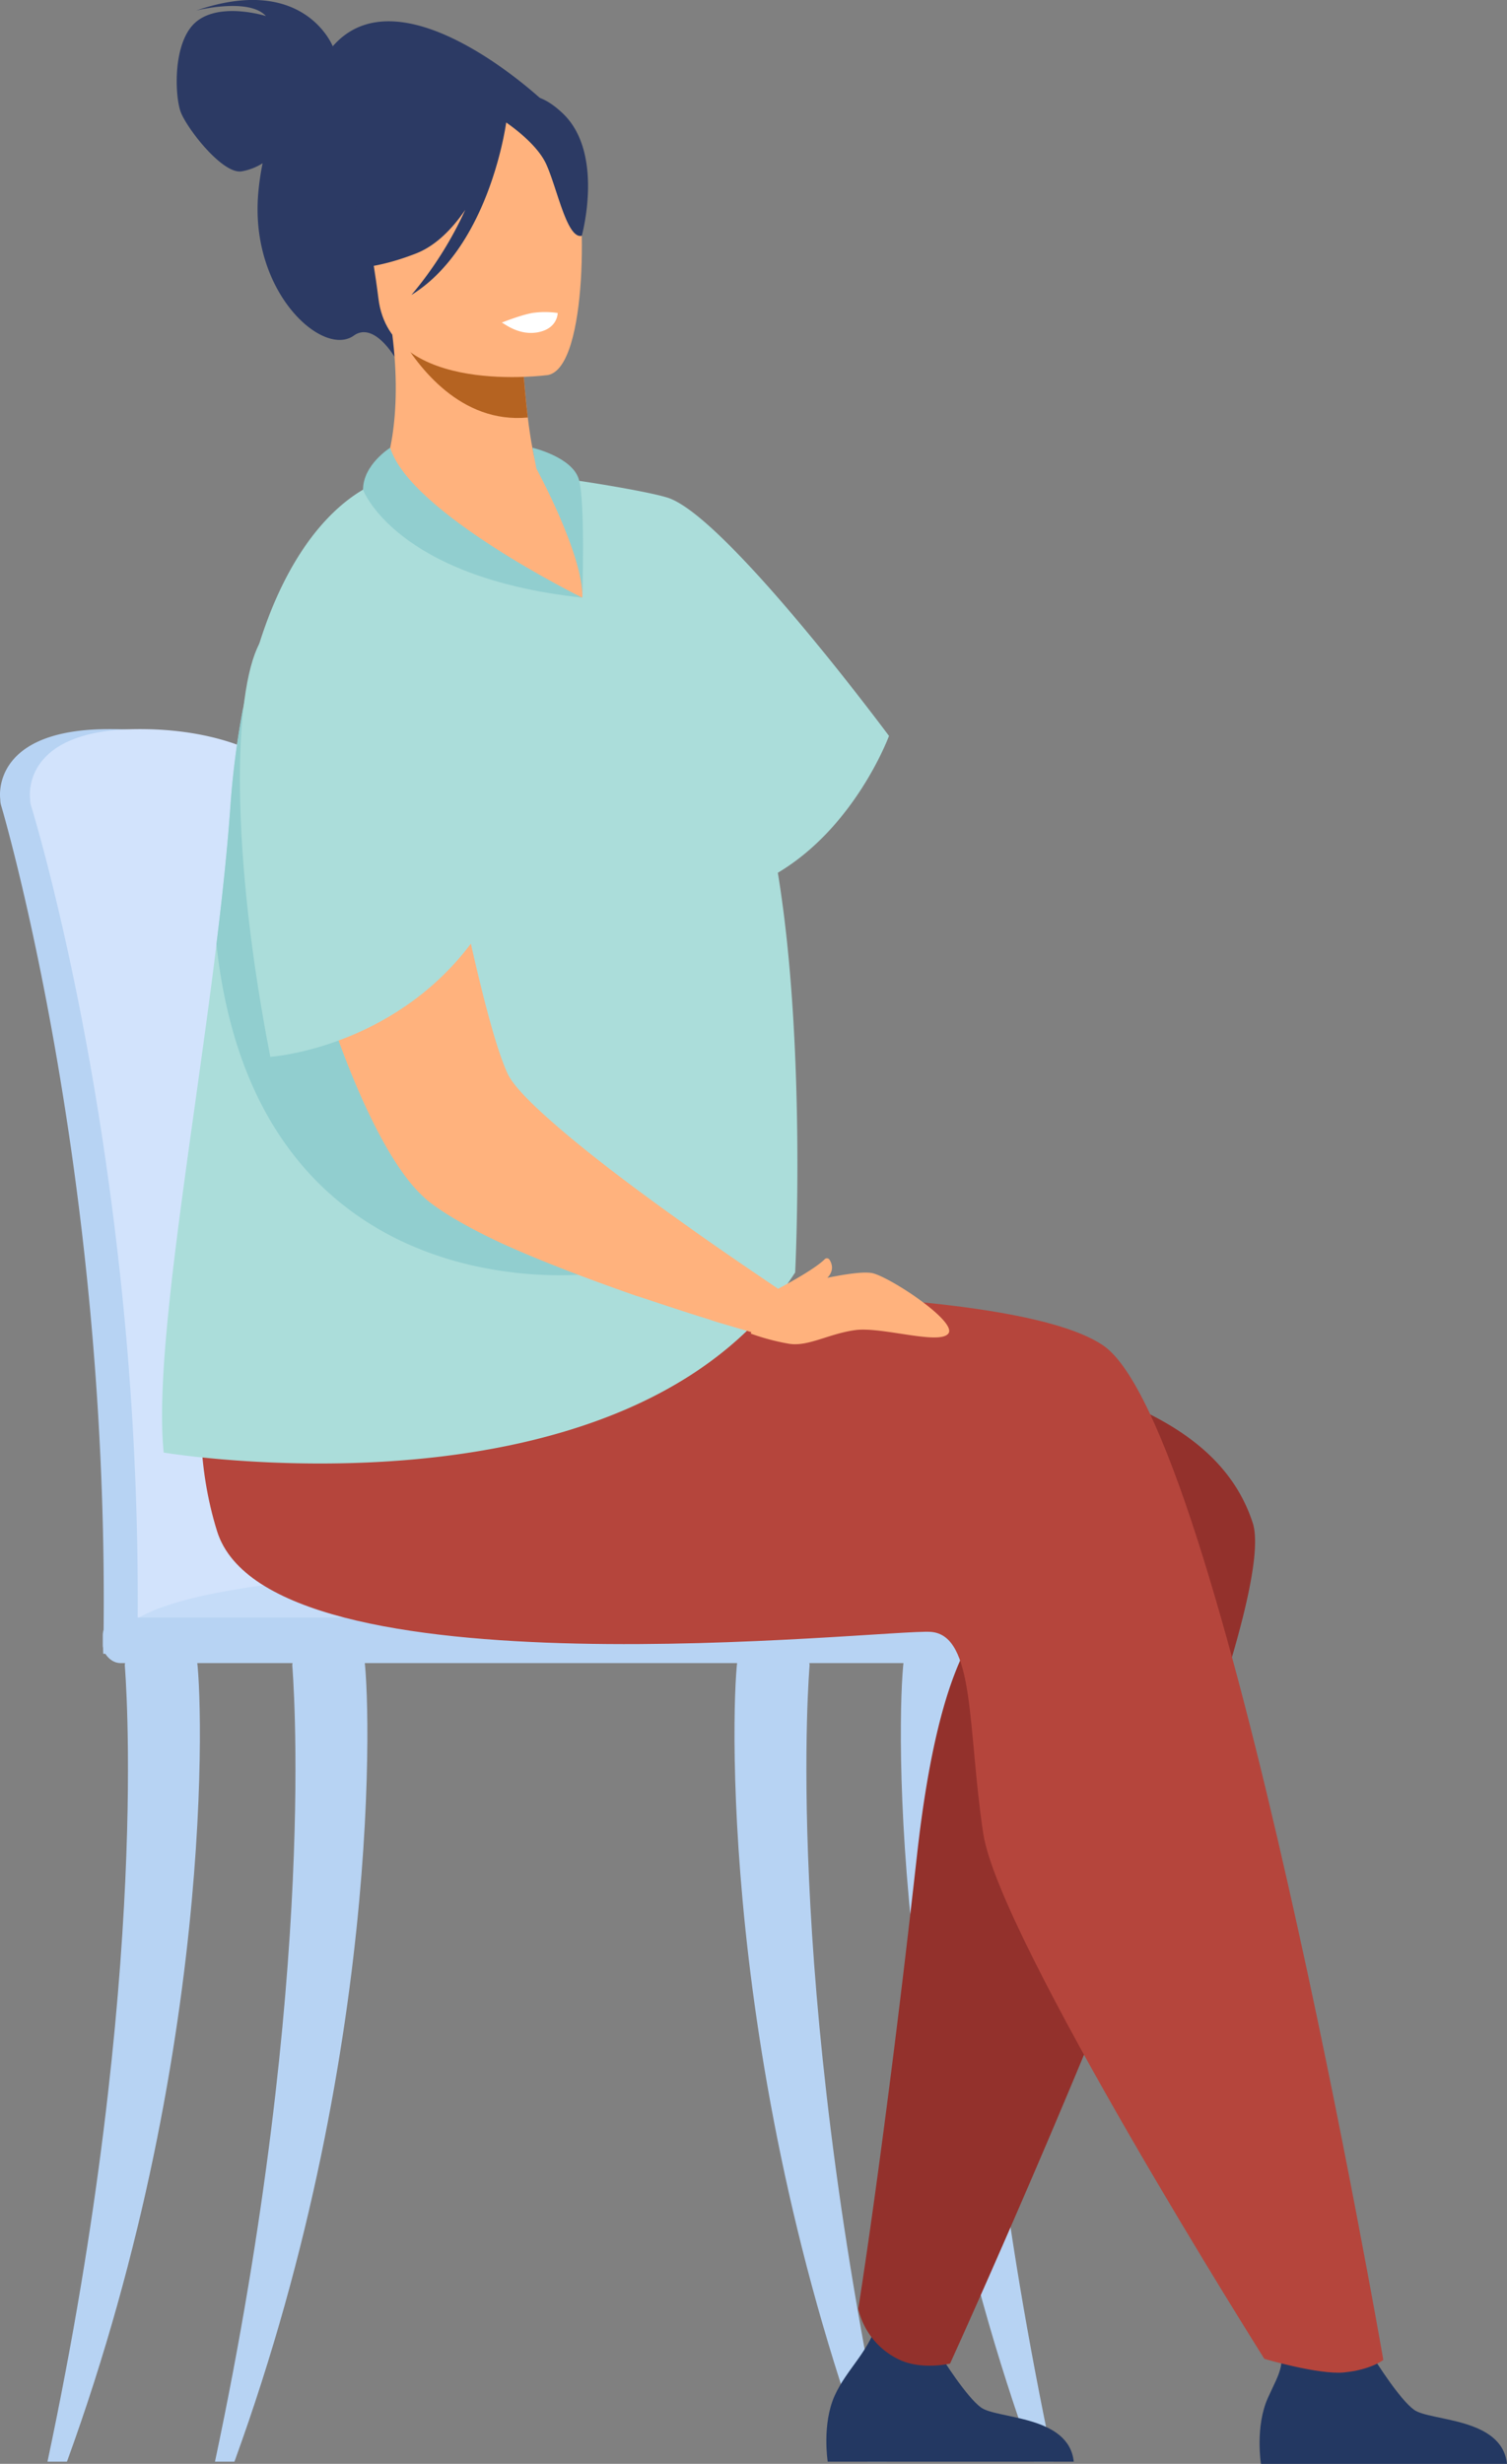
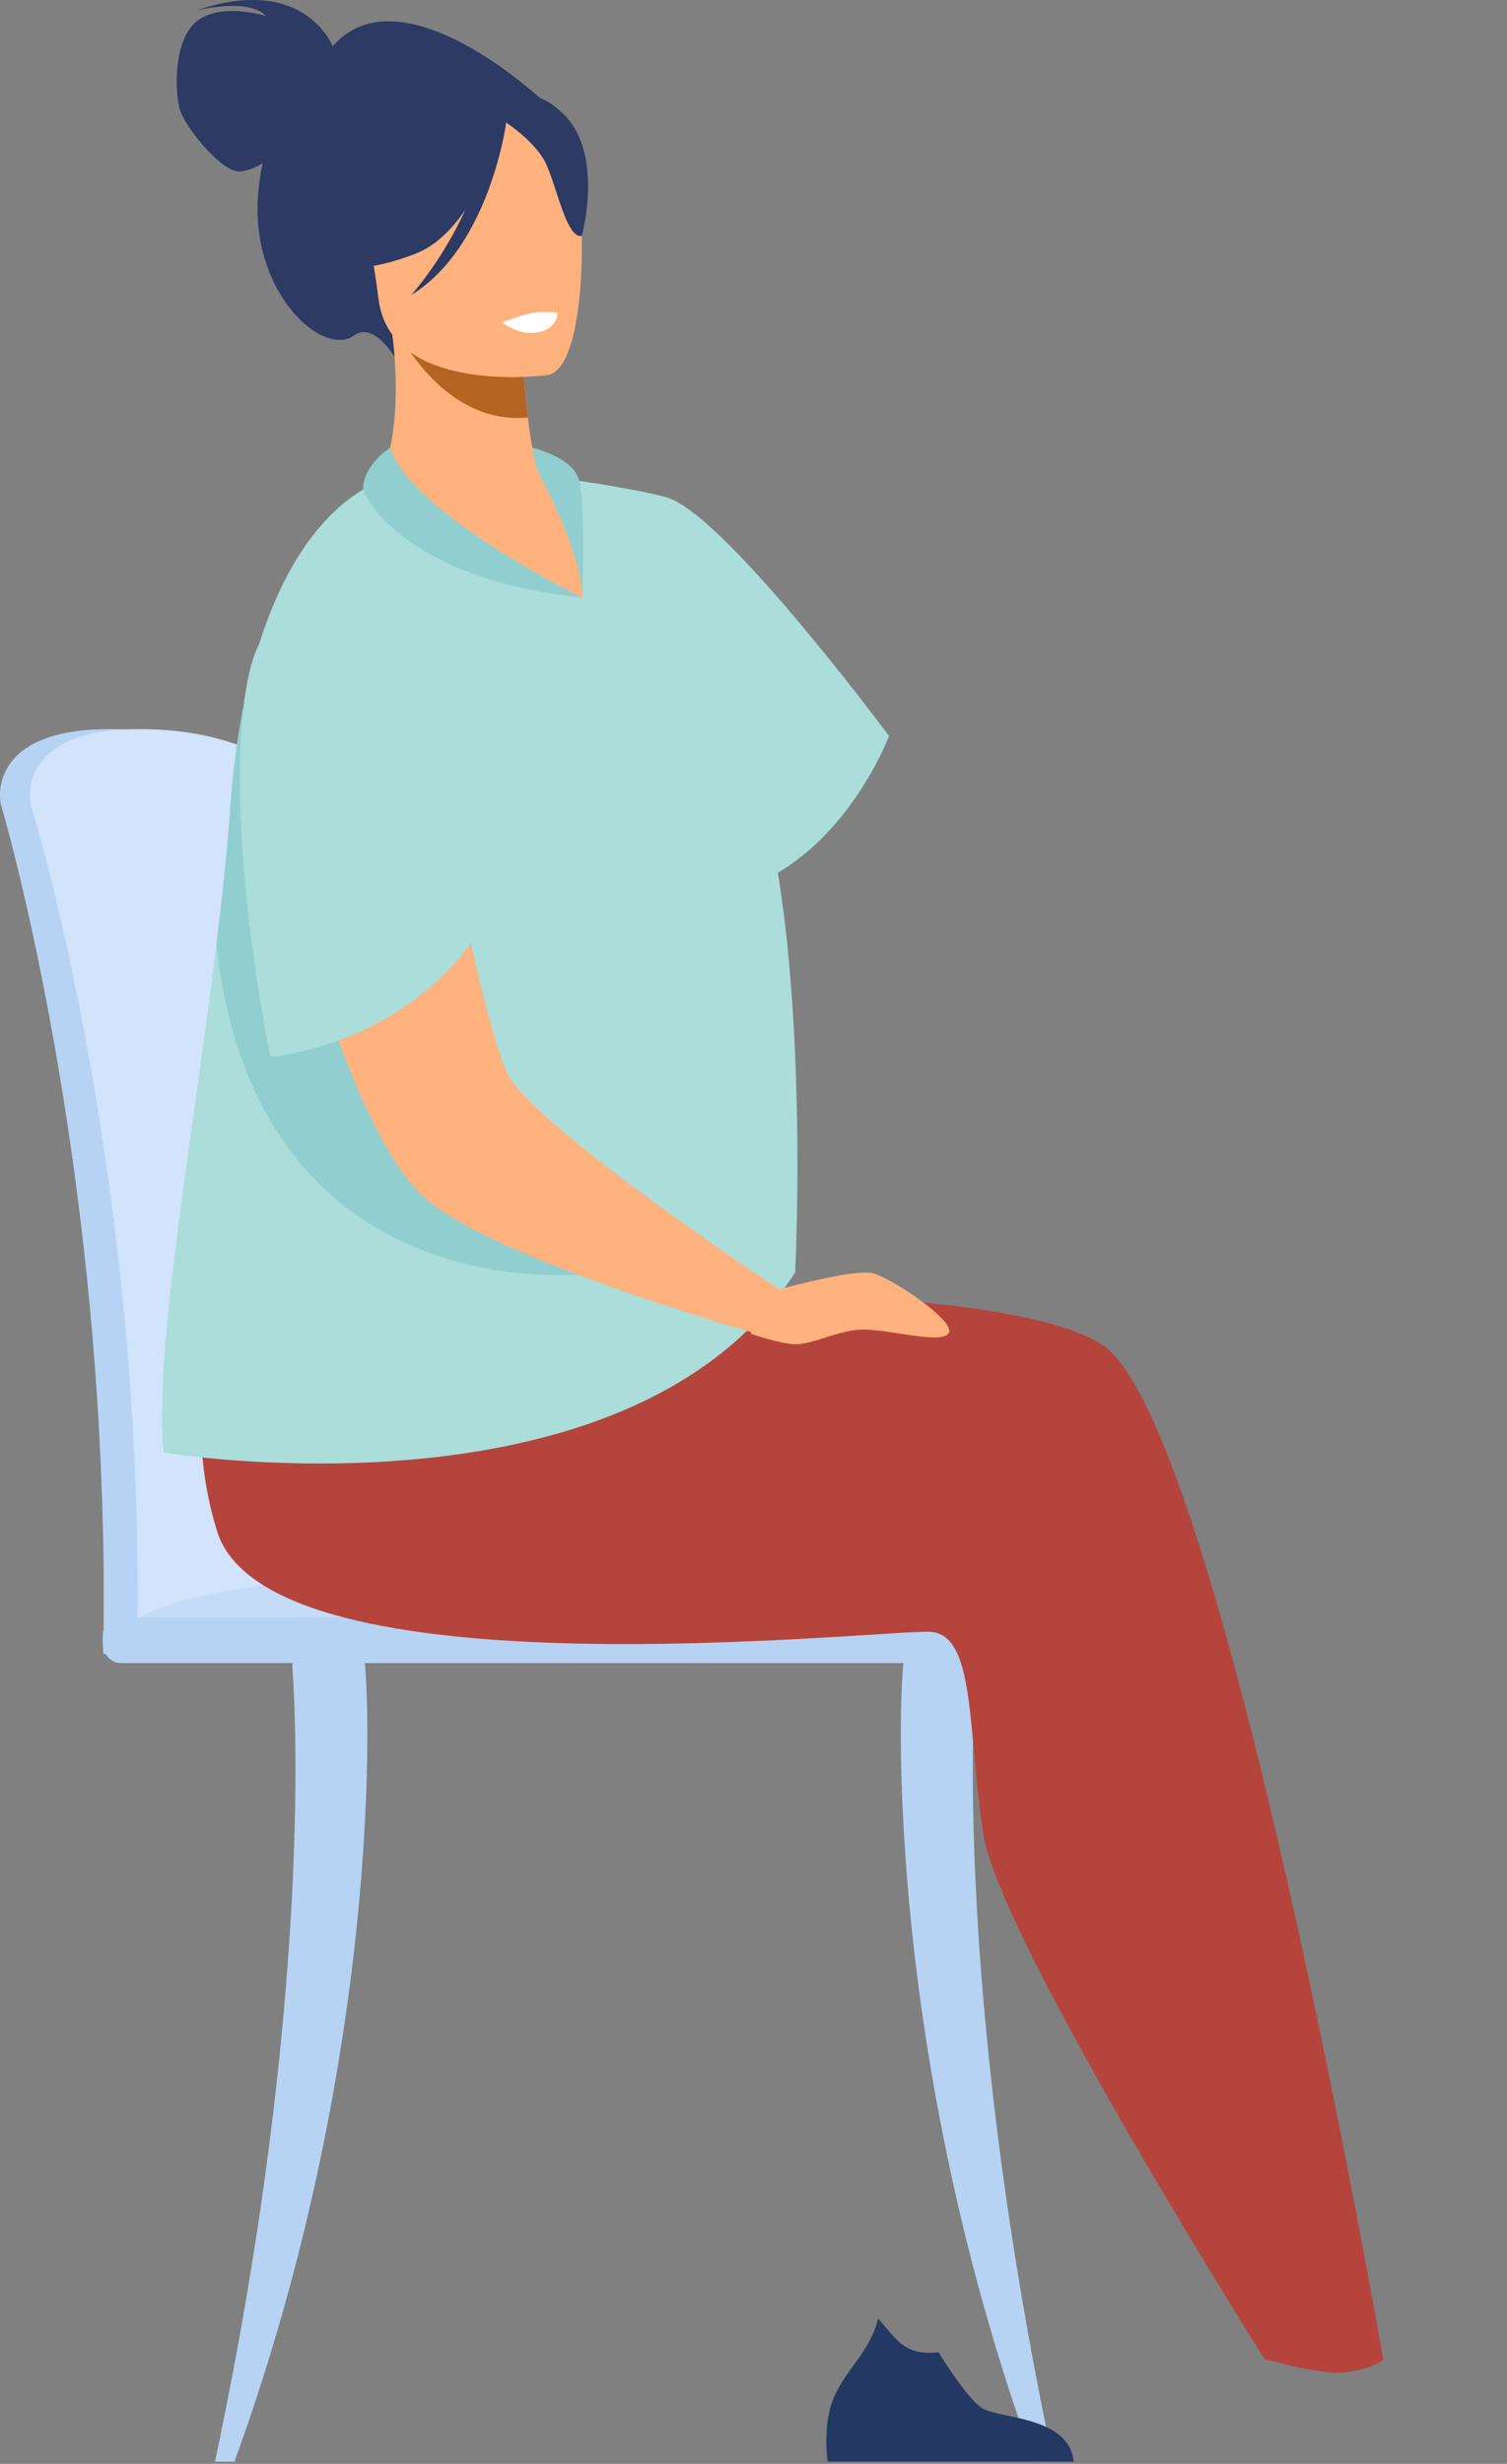
<svg xmlns="http://www.w3.org/2000/svg" viewBox="0 0 673.67 1100.97">
  <rect x="0" y="0" width="673.67" height="1100.97" fill="#808080" stroke="none" />
  <defs>
    <style>.cls-1{fill:#b7d3f3;}.cls-2{fill:#d2e3fc;}.cls-3{fill:#c5dcf8;}.cls-4{fill:#2c3a64;}.cls-5{fill:#ffb27d;}.cls-6{fill:#233862;}.cls-7{fill:#93312c;}.cls-8{fill:#b5453c;}.cls-9{fill:#abddda;}.cls-10{fill:#b56321;}.cls-11{fill:#91cecf;}.cls-12{fill:#fff;}</style>
  </defs>
  <g id="Layer_2" data-name="Layer 2">
    <g id="Layer_1-2" data-name="Layer 1">
      <path class="cls-1" d="M163.61,626.16c-3-67.89-9.36-126.93-17-168.11-12.2-65.65-23.18-103.41-23.31-103.81-1.6-5.78-24.82-29.13-76.44-28.41S.12,357.18.12,357.18h0a9.61,9.61,0,0,0,.37,2.72c.5,1.58,47.88,161.44,45.83,367.85,0,2.89-.38,7.9-.16,11.24,0,0,119.62,2.87,119.64,0C170,721,167.94,671,163.61,626.16Z" />
      <path class="cls-2" d="M178.64,726.73c0,2.87-1.66,5.18-3.65,5.18h-.05c-2,0-3.57-2.35-3.6-5.18H68.84c0,2.87-1.67,5.18-3.66,5.18h-.05c-2,0-3.63-2.42-3.61-5.33a1340.32,1340.32,0,0,0-8.5-163C39.39,442.19,14.2,361,13.84,359.91a9.74,9.74,0,0,1-.37-2.73s-4.89-30.63,46.72-31.35,74.84,22.64,76.44,28.41c.1.3,6.32,21.69,14.58,60.13,2.74,12.74,5.7,27.35,8.73,43.67,7.65,41.18,14.05,100.24,17,168.11C181.29,671,182.81,708.7,178.64,726.73Z" />
      <path class="cls-3" d="M54,731.91H455.83s-9.36-35.24-242.1-30C49,705.63,54,731.91,54,731.91Z" />
-       <path class="cls-1" d="M21.23,1100c46.6-219.51,34.62-354.2,34.56-355.9-.12-3.38,6.58-6.45,10.18-6.56s19.73-1,21.59,1.9C90,743.25,99.38,909.2,29.93,1100Z" />
-       <path class="cls-1" d="M396.47,1100c-46.6-219.51-34.62-354.2-34.56-355.9.12-3.38-6.57-6.45-10.17-6.56s-19.73-1-21.59,1.9c-2.44,3.79-11.83,169.74,57.62,360.56Z" />
      <path class="cls-1" d="M470.83,1100c-46.59-219.51-34.61-354.2-34.55-355.9.11-3.38-6.58-6.45-10.18-6.56s-19.73-1-21.59,1.9c-2.44,3.79-11.82,169.74,57.63,360.56Z" />
      <path class="cls-1" d="M96.1,1100c46.6-219.51,34.61-354.2,34.55-355.9-.11-3.38,6.58-6.45,10.18-6.56s19.73-1,21.59,1.9c2.44,3.79,11.82,169.74-57.62,360.56Z" />
      <rect class="cls-1" x="45.95" y="722.8" width="418.35" height="20.36" rx="7.94" />
      <path class="cls-4" d="M148.76,20.69c-1.16-2.74-14.78-31.87-61-16,0,0,23.46-5.91,31.11,2.47,0,0-19.94-6.34-30.88,2.34S78.1,42.79,80.77,50s18.42,27.65,27.07,26.6a25.78,25.78,0,0,0,9.56-3.65,115.81,115.81,0,0,0-1.94,13.28c-3.9,44.33,28.85,73.66,42.71,63.73,8.9-6.37,18.15,9.42,18.15,9.42L242.58,44.9S179.38-14.58,148.76,20.69Z" />
      <path class="cls-5" d="M273.06,290.31c-62.76,28.05-109.94-70.95-105.84-72,6.28-7.1,12.75-32.39,8.15-68.79l3.25.23,54.58,4s.85,16.93,2.73,32.72c1.25,10.38,3,20.28,5.17,24.6.65,1.27,12.48,3,12.51,3C254.53,215.16,289.8,282.84,273.06,290.31Z" />
-       <path class="cls-6" d="M673.67,1101h-110s-2.64-16.77,3.11-29.48c5.5-12.21,9-15.55,3-29.66,7,7.2,27.41,12.4,43.31,10.26,1.94,3.16,12.57,20.06,19.08,24.74C639.41,1082,671.46,1080.15,673.67,1101Z" />
      <path class="cls-6" d="M480,1100H370s-2.64-16.76,3.11-29.48c5.5-12.2,16.23-20.36,19.38-34.44,7,7.2,11.06,17.18,27,15,1.95,3.16,12.58,20.06,19.08,24.74C445.75,1081,477.8,1079.2,480,1100Z" />
-       <path class="cls-7" d="M99.88,583.52s-24.67,76.92,30.39,113.4c73.78,48.88,278.35,7.21,301.7,32.18,5.91,6.33-12,9.52-22.05,99.91-14.51,130-26.26,202.71-26.26,202.71a33.54,33.54,0,0,0,18,22.54c10.16,5,23.05,1.92,23.05,1.92S575,726.28,560,680.51C534.09,601.25,390.58,609,224.25,562.19,122.67,533.59,99.88,583.52,99.88,583.52Z" />
      <path class="cls-8" d="M177.74,581.85c73-6.75,272.37-10.19,315.48,19.43,53,36.45,125.16,453.27,125.16,453.27s-5.55,4.41-17.61,5.59c-11.22,1.1-35.58-6.08-35.58-6.08S446.67,866.33,439.54,819.36s-3.46-88.74-23.51-90.15-295.51,30.35-319-45c-18.37-58.9,3.65-115.87,3.65-115.87S110.36,588.08,177.74,581.85Z" />
      <path class="cls-9" d="M347.71,390c12.83,77.93,7.76,178.59,7.76,178.59C280.86,683.72,73.18,649.08,73.18,649.08c-4.57-43.66,13-140.76,23.6-227.16,2.61-21.17,4.81-41.69,6.17-60.63a380.33,380.33,0,0,1,5.63-44.22c17.7-92.34,63.24-102.48,63.24-102.48,21.29,41.35,88.48,52.48,88.48,52.48.83-23.27-6.7-52.91-6.7-52.91,8.51,1,36.74,5.59,45,8.28,26.15,8.55,98.81,106.41,98.81,106.41S382.51,369.31,347.71,390Z" />
      <path class="cls-10" d="M233.2,153.84s.84,16.91,2.74,32.72c-29.93,2.8-49-22.47-57.32-36.76Z" />
      <path class="cls-5" d="M245,167.58s-70.41,9.79-75.83-34.16S151,61.15,195.73,53s55.54,7.58,60.92,21.81S263.17,163.9,245,167.58Z" />
      <path class="cls-4" d="M251.57,50.67c-12.53-11.89-20.41-8-24.55-3.44-41.15-16.49-62.17,17.9-62.17,17.9-.86,32.11-21.4,53-21.4,53s13.83,6.37,42.55-4.87c8.77-3.44,16.07-10.86,22-19.51a165.7,165.7,0,0,1-24.1,38.06c33.41-20.7,41.61-71.69,42.39-77.07,4.78,3.34,14.3,10.71,17.89,18.63,4.89,10.76,9.29,33.6,15.9,32C260.07,105.32,270.34,68.5,251.57,50.67Z" />
      <path class="cls-11" d="M258.74,569.71c-1.2-.67-144.31,15-162-147.79,2.61-21.17,4.81-41.69,6.17-60.63a380.33,380.33,0,0,1,5.63-44.22c12.88-2,28.33,11.87,35.26,32.44C158.1,391.86,258.37,567.94,258.74,569.71Z" />
      <path class="cls-5" d="M348.1,576.08l-7.93,20.45s-7.1-2.07-18.39-5.39c-3.38-1-5.3-1.72-5.3-1.72-9-2.74-19.77-6.34-31.5-10.22l-.18,0c-20-7-42.43-15.33-61.15-23.91-1.68-.79-3.33-1.58-4.93-2.36-11-5.41-20.49-10.89-27.06-16.06a20.29,20.29,0,0,1-2.14-1.88c-17.78-16-36.4-59.4-49.61-105.29-1.84-6.33-3.52-12.65-5.2-18.81-6-22.86-10.29-45.25-12.31-64.4-1.31-11.43-1.9-21.79-1.36-30.21a71.65,71.65,0,0,1,.7-8.39c5.23-47.64,39.45-49.09,43.33-43.21,4.88,7.31,9.66,18.93,14.38,32.88,7.18,22.16,14.21,50.64,20.6,78.87,3.56,15.49,6.95,31,10.46,45.27,1.93,8.67,3.91,16.84,5.79,24.35,3.68,14.34,7.12,26,10.5,33.47,2.16,4.89,9.06,12.07,18.34,20.34,2.46,2.2,5.11,4.48,7.88,6.84,15.47,13,35.34,27.77,53,40.31,8.66,6.21,16.89,11.88,23.71,16.57C340.79,571.17,348.1,576.08,348.1,576.08Z" />
      <path class="cls-5" d="M346.23,576.76s35.69-10.1,44.19-7.74S428,590.66,423.94,595.9s-29.75-3.14-41.55-1.55-20.94,7.41-29.44,6.15a98.8,98.8,0,0,1-17.39-4.6Z" />
-       <path class="cls-5" d="M346.23,576.76s17.46-9,22.43-14.08a1.38,1.38,0,0,1,2.16.25c1.33,2.1,2.58,6.15-3.54,10.18C358.46,578.91,346.23,576.76,346.23,576.76Z" />
      <path class="cls-9" d="M160.79,249.38s-33.28,16.16-44.89,38.29-13,92.75,4.94,184.57c0,0,54.22-3.57,89.67-50.56C210.51,421.68,197.34,236.1,160.79,249.38Z" />
      <path class="cls-11" d="M174.44,200.07s-12.14,7.55-12.16,18.75c0,0,14.33,39.16,98,48.25C260.3,267.07,183.27,229.19,174.44,200.07Z" />
      <path class="cls-11" d="M239.79,209.39s21.11,38.79,20.51,57.68c0,0,1.43-42.94-1.56-52.91S238,200.07,238,200.07Z" />
      <path class="cls-12" d="M224.27,144.17c.72,0,7.41,6,16.26,4.3s8.77-8.61,8.77-8.61a39.86,39.86,0,0,0-11.35,0C232.64,140.82,224.27,144.17,224.27,144.17Z" />
    </g>
  </g>
</svg>